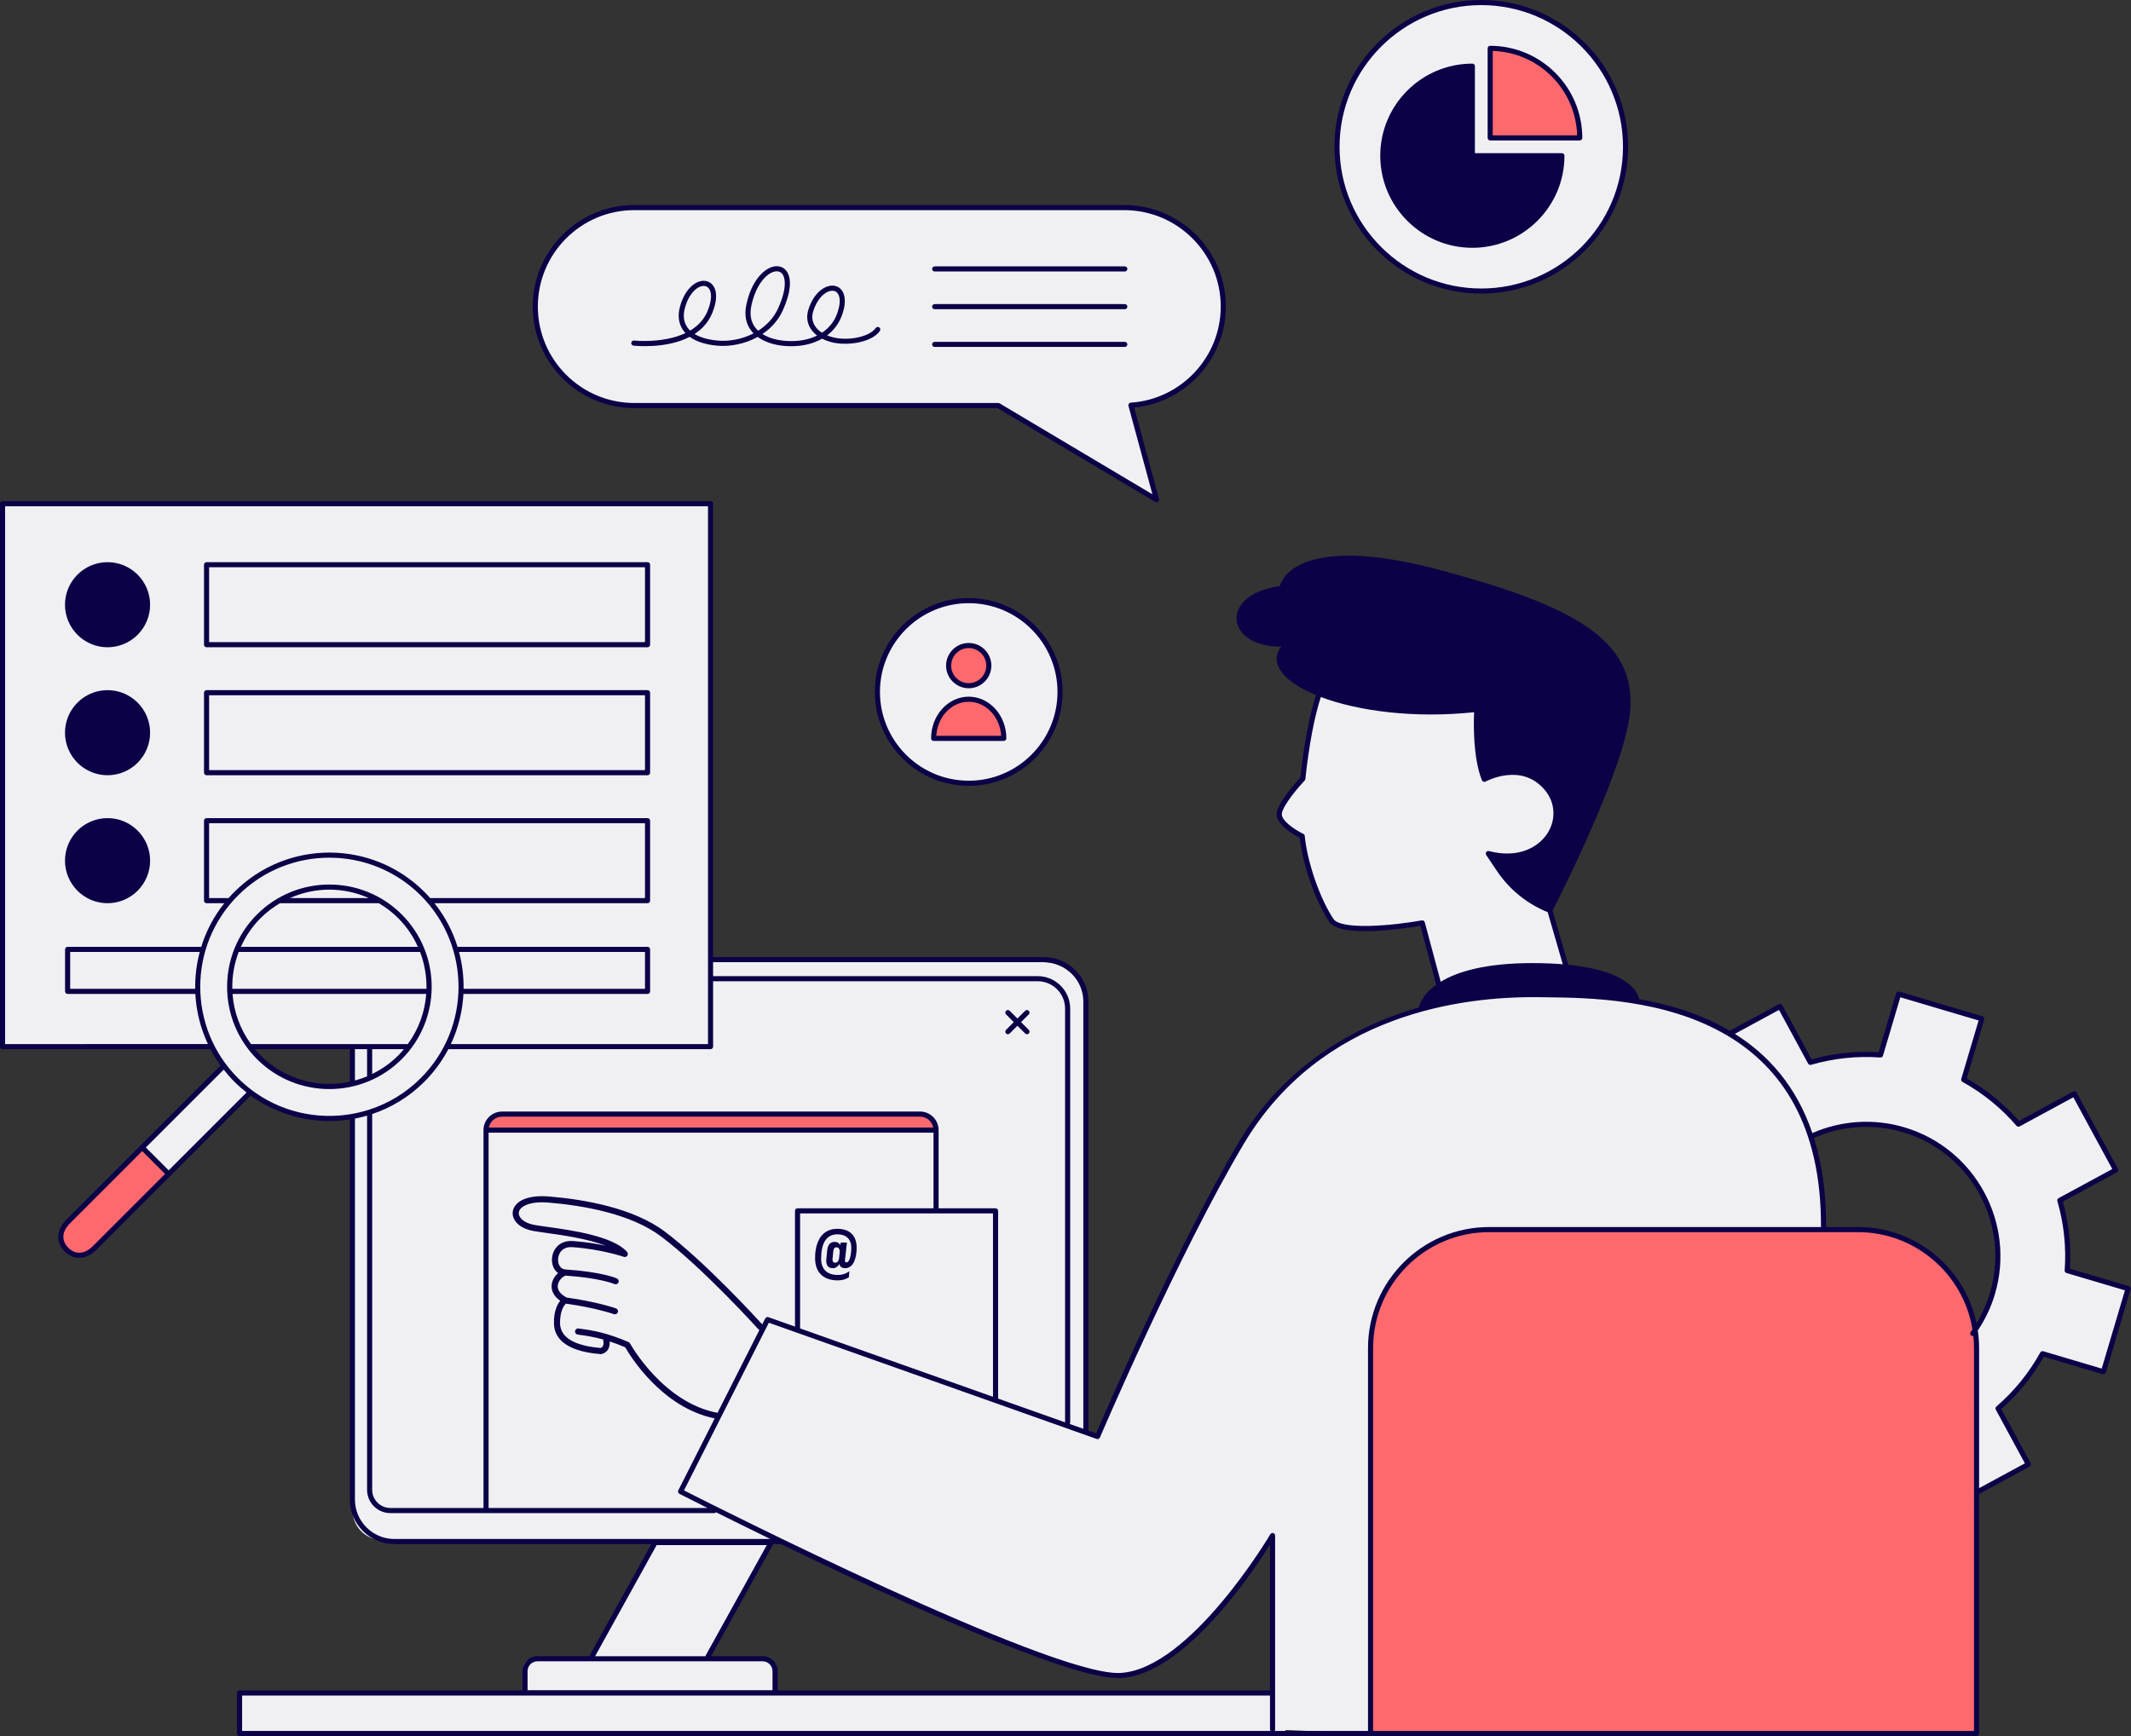
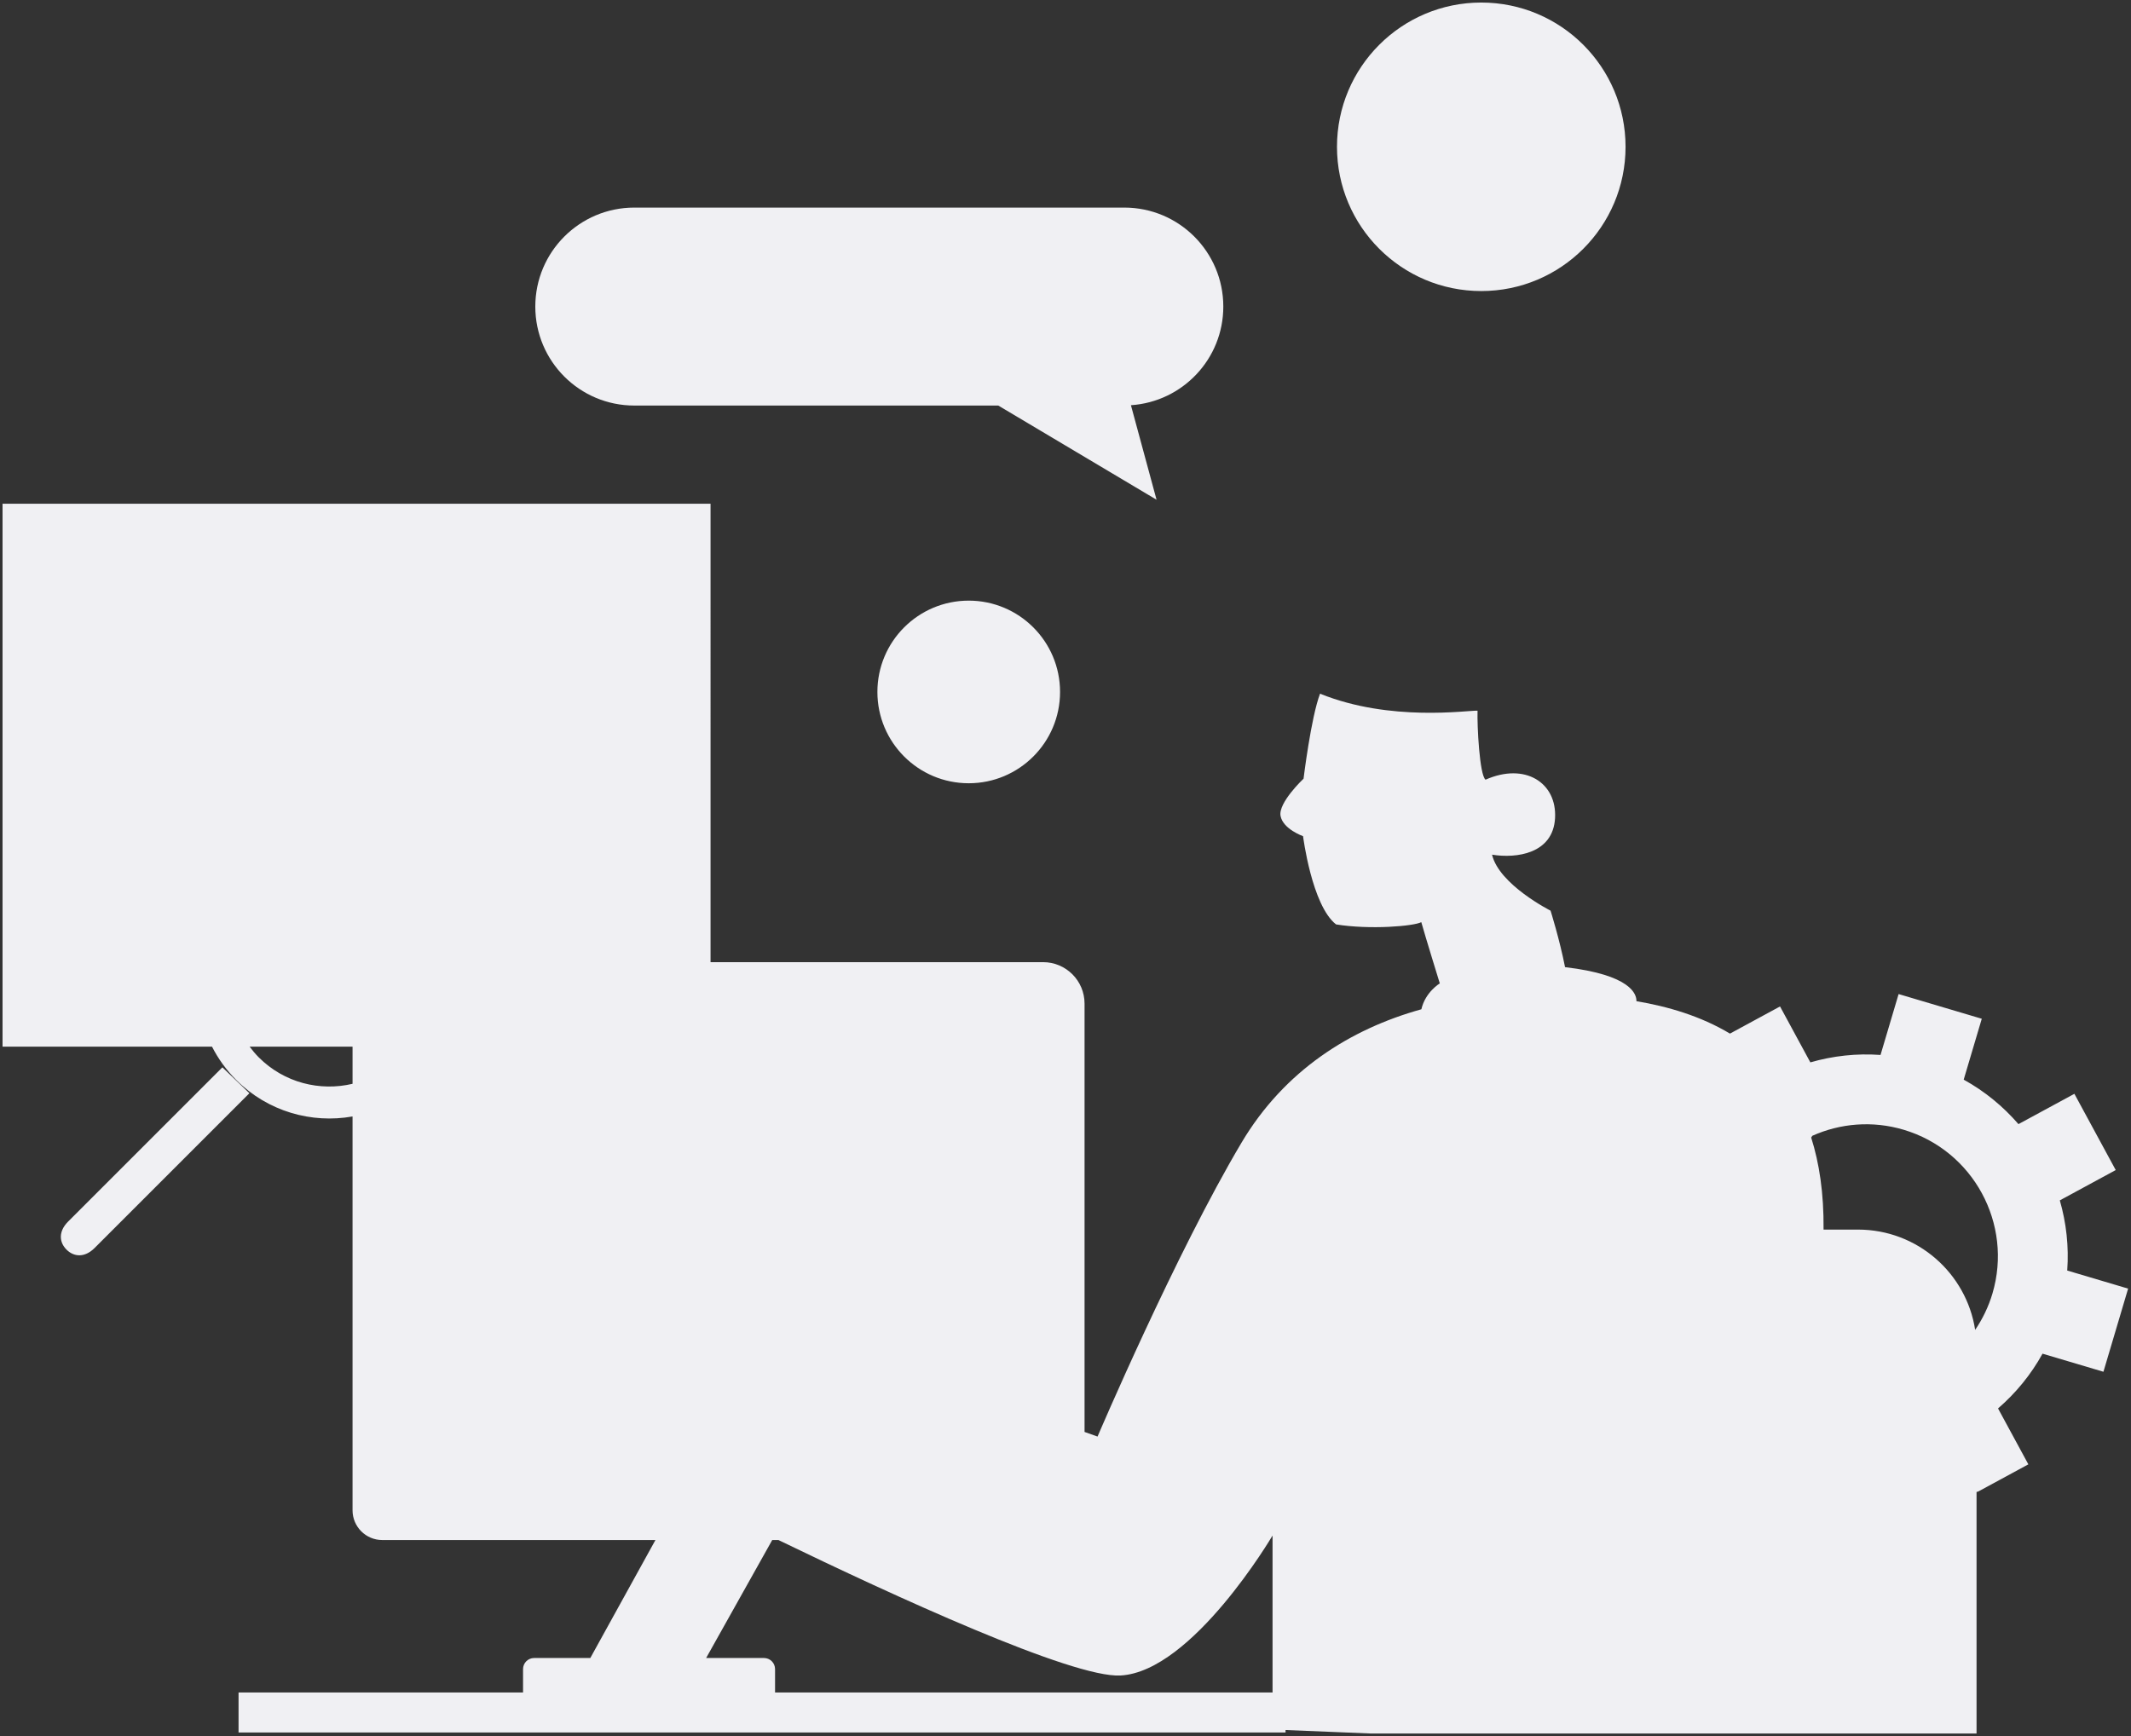
<svg xmlns="http://www.w3.org/2000/svg" fill="#000000" height="340.3" preserveAspectRatio="xMidYMid meet" version="1" viewBox="0.0 0.0 417.6 340.3" width="417.6" zoomAndPan="magnify">
  <rect x="0.0" y="0.0" width="417.6" height="340.3" fill="#333333" stroke="none" />
  <g id="change1_1">
    <path d="M405.102,249.028c0.342-4.711-0.183-9.354-1.451-13.752l10.957-5.941l-8.103-14.945l-10.958,5.941 c-2.993-3.463-6.597-6.436-10.732-8.719l3.543-11.935l-16.298-4.838l-3.543,11.935 c-4.711-0.343-9.354,0.182-13.752,1.452l-5.941-10.958l-9.813,5.321c-5.775-3.46-12.234-5.333-18.328-6.353 c0.044-1.344-1.021-5.152-13.989-6.673c-1.078-5.487-2.841-11.072-2.841-11.072s-10.092-5.095-11.464-10.974 c4.801,0.784,11.954-0.196,12.346-7.153c0.392-6.957-5.879-10.974-13.62-7.545 c-1.176-0.882-1.666-10.582-1.568-13.521c-1.96-0.098-17.049,2.254-30.864-3.331 c-1.764,4.605-3.233,16.657-3.233,16.657s-4.997,4.703-4.507,7.3c0.49,2.597,4.409,3.968,4.409,3.968 s1.715,13.57,6.467,17.294c6.712,1.078,15.236,0.343,16.706-0.441c0.735,2.646,3.625,12.003,3.625,12.003 s-2.831,1.679-3.611,5.073c-13.984,3.891-26.847,12.021-35.239,26.134c-12.934,21.752-28.219,57.614-28.219,57.614 l-2.547-0.903v-83.954c0-4.489-3.639-8.128-8.128-8.128h-65.163V98.733H0.5v106.409h41.044 c1.2,2.353,2.779,4.563,4.747,6.531c6.201,6.201,14.771,8.582,22.796,7.156v77.192c0,3.22,2.61,5.83,5.83,5.83 h53.526L115.68,324.974h-11.01c-1.199,0-2.17,0.972-2.17,2.17v4.59H46.748v7.839h205.175v-0.484l16.657,0.68 h118.754v-47.342l0.321-0.081l9.831-5.331l-5.941-10.957c3.463-2.994,6.436-6.598,8.719-10.733l11.934,3.543 l4.838-16.298L405.102,249.028z M50.714,207.25c-0.665-0.665-1.251-1.377-1.801-2.108h20.174v7.284 C62.699,213.945,55.698,212.234,50.714,207.25z M149.712,324.974h-11.335l12.953-23.124h1.216 c22.411,10.858,57.63,27.076,67.042,26.553c14.109-0.784,29.787-27.435,29.787-27.435v30.766h-97.492v-4.59 C151.882,325.945,150.911,324.974,149.712,324.974z M390.446,253.544c-0.773,2.603-1.938,4.98-3.386,7.116 c-1.72-11.134-11.344-19.658-22.96-19.658h-6.748v-0.147c0.059-6.976-0.831-12.88-2.425-17.89l0.229-0.349 c5.437-2.432,11.733-3.01,17.877-1.187C386.687,225.484,394.499,239.89,390.446,253.544z M171.939,135.623 c0,9.884,8.013,17.897,17.897,17.897c9.884,0,17.897-8.013,17.897-17.897c0-9.884-8.013-17.897-17.897-17.897 C179.951,117.726,171.939,125.739,171.939,135.623z M43.58,209.2l-30.224,30.224 c-1.962,1.962-1.752,4.073-0.321,5.505c1.431,1.431,3.542,1.642,5.505-0.321l30.334-30.334L43.58,209.2z M290.276,57.047L290.276,57.047c15.615,0,28.274-12.659,28.274-28.274v-0c0-15.615-12.659-28.274-28.274-28.274 h-0c-15.615,0-28.274,12.659-28.274,28.274v0C262.003,44.389,274.661,57.047,290.276,57.047z M124.3,79.488h71.328l31.015,18.461l-5.021-18.527c10.106-0.671,18.102-9.059,18.102-19.335 c0-10.715-8.686-19.401-19.401-19.401h-96.023c-10.714,0-19.4,8.686-19.4,19.401 C104.9,70.802,113.586,79.488,124.3,79.488z" fill="#f0f0f3" />
  </g>
  <g id="change2_1">
-     <path d="M185.899,130.463c0-2.174,1.762-3.936,3.936-3.936c2.174,0,3.936,1.762,3.936,3.936 s-1.762,3.936-3.936,3.936C187.661,134.399,185.899,132.637,185.899,130.463z M182.961,144.72 c0-4.236,3.078-7.67,6.875-7.67c3.797,0,6.875,3.434,6.875,7.67H182.961z M291.863,9.829v16.886h17.476 c0,0,0.59-5.432-5.078-12.163C298.594,7.821,291.863,9.829,291.863,9.829z M13.434,239.46 c0,0-3.086,2.719-0.294,5.364s5.071,0.294,5.071,0.294L32.834,229.98l-4.703-5.144L13.434,239.46z M95.543,221.407 h87.89c0,0-0.392-2.939-3.037-2.939c-2.646,0-83.089,0-83.089,0S95.543,219.055,95.543,221.407z M364.099,241.003 h-72.286c-12.832,0-23.234,10.402-23.234,23.234v75.532h118.754v-75.532 C387.334,251.405,376.931,241.003,364.099,241.003z" fill="#fe696e" />
-   </g>
+     </g>
  <g id="change3_1">
-     <path d="M417.179,252.091l-11.552-3.429c0.276-4.414-0.19-8.829-1.387-13.138l10.605-5.751 c0.116-0.064,0.203-0.17,0.241-0.297c0.037-0.127,0.023-0.265-0.04-0.381l-8.104-14.944 c-0.133-0.243-0.435-0.331-0.678-0.201l-10.606,5.751c-2.955-3.353-6.401-6.153-10.252-8.331l3.429-11.551 c0.078-0.265-0.072-0.543-0.337-0.622l-16.298-4.839c-0.126-0.036-0.263-0.023-0.381,0.04 c-0.116,0.064-0.203,0.17-0.241,0.297l-3.429,11.553c-4.407-0.276-8.827,0.19-13.137,1.387l-5.751-10.606 c-0.064-0.116-0.17-0.203-0.297-0.241c-0.126-0.036-0.263-0.022-0.381,0.04l-9.605,5.208 c-5.626-3.311-11.864-5.16-17.766-6.197c-0.235-1.244-1.923-5.539-13.929-6.75 c0.002-0.052,0.002-0.104-0.013-0.156l-3.031-10.456c1.326-2.583,14.156-27.816,15.198-38.936 c1.356-14.465-11.807-20.873-36.57-27.638c-17.026-4.651-25.042-3.029-28.769-0.85 c-1.688,0.988-2.824,2.304-3.306,3.819c-6.237,0.887-8.745,3.993-8.455,6.719 c0.285,2.673,3.266,5.143,8.481,5.143c0.082,0,0.163-0.001,0.245-0.002c-1.166,1.49-0.981,2.899-0.553,3.891 c0.892,2.068,3.531,4.027,7.387,5.619c-1.313,4.073-2.349,9.509-3.079,16.18c-0.785,0.846-4.277,4.707-4.614,6.861 c-0.354,2.263,3.4,4.363,4.508,4.93c0.562,5.245,3.063,12.409,5.757,16.449 c2.174,3.26,14.942,1.3,17.883,0.801l3.066,11.462c0.008,0.029,0.034,0.043,0.046,0.069 c-2.941,2.107-3.358,4.248-3.387,4.424c-0.002,0.012,0.002,0.022,0.001,0.034 c-15.27,4.379-27.579,13.411-35.211,26.247c-12.039,20.249-26.281,53.098-28.064,57.242l-1.515-0.537 c0-0.004,0.002-0.007,0.002-0.011v-84.069c0-4.814-3.916-8.73-8.73-8.73h-64.821V98.733 c0-0.276-0.224-0.5-0.5-0.5H0.5c-0.276,0-0.5,0.224-0.5,0.5v106.408c0,0.276,0.224,0.5,0.5,0.5h40.738 c0.578,1.104,1.243,2.175,1.989,3.204c-0,0-0.001,0.001-0.002,0.001l-30.223,30.224 c-1.984,1.984-2.11,4.423-0.321,6.212c0.842,0.842,1.827,1.26,2.841,1.26c1.142,0,2.32-0.529,3.371-1.58 l30.225-30.225c4.585,3.322,10.007,4.986,15.43,4.986c1.34,0,2.679-0.106,4.007-0.309v74.499 c0,4.814,3.916,8.73,8.73,8.73h50.357l-12.063,21.794c-0.032,0.058-0.05,0.12-0.058,0.183h-10.204 c-1.617,0-2.934,1.316-2.934,2.935v3.777H46.944c-0.276,0-0.5,0.224-0.5,0.5v7.936c0,0.276,0.224,0.5,0.5,0.5h221.636 h118.754c0.276,0,0.5-0.224,0.5-0.5v-46.968c0.02-0.008,0.041-0.005,0.06-0.015l9.831-5.33 c0.243-0.132,0.333-0.435,0.201-0.678l-5.75-10.605c3.353-2.957,6.152-6.403,8.33-10.254l11.551,3.43 c0.128,0.037,0.264,0.023,0.381-0.04c0.116-0.064,0.203-0.17,0.241-0.297l4.838-16.298 C417.594,252.449,417.444,252.17,417.179,252.091z M279.204,180.762c-0.067-0.252-0.32-0.405-0.571-0.363 c-5.919,1.06-15.855,1.918-17.328-0.292c-2.663-3.994-5.133-11.14-5.621-16.267 c-0.017-0.174-0.123-0.327-0.281-0.402c-1.737-0.838-4.416-2.664-4.206-4.001c0.263-1.682,3.315-5.229,4.47-6.453 c0.074-0.079,0.121-0.181,0.133-0.289c0.72-6.646,1.742-12.049,3.035-16.083 c7.234,2.739,18.239,4.232,30.037,2.985c-0.094,2.063-0.248,8.923,1.537,13.345 c0.054,0.132,0.161,0.235,0.295,0.283c0.135,0.048,0.283,0.036,0.408-0.032c0.291-0.156,7.17-3.806,11.693,1.744 c1.98,2.431,2.155,5.723,0.446,8.387c-1.719,2.681-5.631,5.007-11.47,3.49 c-0.201-0.053-0.413,0.024-0.534,0.195c-0.12,0.169-0.123,0.396-0.007,0.568l2.102,3.127 c2.448,3.645,5.888,6.431,9.95,8.085l2.96,10.209c-1.764-0.145-3.721-0.23-5.924-0.23 c-9.422,0-14.86,1.741-18.001,3.662L279.204,180.762z M214.914,282.04c0.245,0.088,0.522-0.033,0.627-0.275 c0.152-0.358,15.42-36.079,28.189-57.555c15.166-25.508,42.846-28.974,57.961-28.758l1.302,0.016 c8.053,0.086,23.348,0.255,35.588,7.558c0.03,0.026,0.066,0.041,0.101,0.059 c10.197,6.125,18.244,17.233,18.168,37.419h-65.036c-13.087,0-23.733,10.646-23.733,23.733v75.032h-18.305 c0.058-0.082,0.1-0.176,0.1-0.284v-38.017c0-0.226-0.151-0.423-0.368-0.482 c-0.217-0.058-0.448,0.034-0.562,0.229c-0.155,0.265-15.703,26.43-29.383,27.189 c-0.144,0.008-0.295,0.012-0.451,0.012c-14.226,0-79.051-32.732-85.075-35.79l16.626-32.867L214.914,282.04z M357.849,240.503c0.026-6.776-0.842-12.549-2.385-17.472c5.492-2.426,11.677-2.829,17.426-1.122 c13.391,3.975,21.051,18.102,17.076,31.492c-0.624,2.105-1.512,4.098-2.64,5.952 c-2.258-10.752-11.812-18.851-23.226-18.851H357.849z M72.935,218.354c3.739-1.25,7.252-3.356,10.224-6.328 c1.929-1.93,3.495-4.087,4.699-6.386h51.385c0.276,0,0.5-0.224,0.5-0.5v-12.816h63.601 c2.964,0,5.375,2.411,5.375,5.374v81.082l-13.126-4.654v-36.799c0-0.276-0.224-0.5-0.5-0.5H183.933v-15.324 c0-2.005-1.631-3.636-3.636-3.636H98.384c-2.005,0-3.636,1.631-3.636,3.636v74.064H76.493 c-1.962,0-3.559-1.596-3.559-3.558V218.354z M194.592,237.829v35.944l-37.801-13.402v-22.542H194.592z M182.882,221.004H95.799c0.235-1.214,1.303-2.136,2.585-2.136h81.913 C181.579,218.869,182.648,219.79,182.882,221.004z M95.748,222.004h87.185v14.824h-26.642c-0.276,0-0.5,0.224-0.5,0.5 v22.688l-5.212-1.848c-0.236-0.085-0.5,0.021-0.613,0.246l-0.592,1.17c-1.145-1.26-11.241-12.277-19.079-18.179 c-6.178-4.651-15.75-6.314-22.691-6.889c-4.918-0.409-6.907,1.344-7.122,2.968 c-0.19,1.435,0.987,3.231,4.021,3.783c0.608,0.111,1.469,0.232,2.488,0.374c3.13,0.438,8.169,1.147,11.69,2.516 c-1.737-0.371-3.945-0.739-6.439-0.913c-1.48-0.098-2.707,0.441-3.443,1.538 c-0.732,1.09-0.848,2.587-0.286,3.726c0.209,0.424,0.504,0.763,0.856,1.017c-0.634,0.551-1.153,1.362-1.256,2.284 c-0.082,0.732,0.061,2.03,1.673,3.145c-0.456,0.546-1.306,1.922-1.228,4.529c0.069,2.38,1.71,5.339,9.13,5.925 c0.016,0.002,0.031,0.002,0.047,0.002c0.043,0,0.087-0.004,0.129-0.014c0.555-0.122,0.994-0.419,1.27-0.859 c0.352-0.561,0.362-1.212,0.324-1.616c0.924,0.303,1.924,0.671,3.058,1.148c0.895,1.572,7.099,11.805,17.539,13.944 l-7.135,14.106c-0.124,0.246-0.026,0.546,0.219,0.671c0.447,0.228,2.427,1.238,5.504,2.778H95.748V222.004z M140.607,276.917c-10.716-1.999-17.08-13.49-17.143-13.606c-0.065-0.119-0.168-0.213-0.293-0.266 c-4.332-1.842-6.901-2.278-9.81-2.657c-0.324-0.052-0.63,0.188-0.672,0.518c-0.043,0.328,0.189,0.629,0.518,0.672 c1.651,0.216,3.195,0.457,5.03,0.973c-0.021,0.087-0.028,0.178-0.007,0.271c0.041,0.184,0.102,0.736-0.118,1.081 c-0.094,0.147-0.231,0.245-0.43,0.302c-3.586-0.296-7.828-1.365-7.928-4.756 c-0.082-2.799,1.035-3.823,1.066-3.852c0.028-0.024,0.044-0.055,0.067-0.082c5.713,0.782,9.385,2.049,9.421,2.062 c0.065,0.022,0.133,0.034,0.198,0.034c0.248,0,0.479-0.155,0.566-0.402c0.109-0.314-0.056-0.655-0.368-0.765 c-0.153-0.054-3.807-1.317-9.641-2.117c-0.894-0.464-1.889-1.243-1.761-2.383c0.107-0.954,0.943-1.735,1.536-1.92 c6.752,0.449,9.541,1.634,9.569,1.646c0.078,0.034,0.159,0.051,0.24,0.051c0.231,0,0.451-0.134,0.55-0.358 c0.133-0.303-0.004-0.656-0.306-0.79c-0.119-0.053-2.998-1.295-10.091-1.754c-0.684-0.044-1.037-0.48-1.214-0.839 c-0.371-0.754-0.287-1.793,0.206-2.526c0.344-0.512,1.038-1.103,2.363-1.01c5.722,0.399,10.042,1.886,10.085,1.9 c0.023,0.008,0.046,0.004,0.07,0.009c0.044,0.01,0.086,0.018,0.131,0.018c0.036-0,0.07-0.006,0.105-0.013 c0.04-0.007,0.077-0.015,0.115-0.03c0.038-0.015,0.072-0.037,0.106-0.06c0.021-0.014,0.046-0.02,0.066-0.037 c0.009-0.008,0.013-0.019,0.021-0.028c0.028-0.028,0.049-0.06,0.072-0.094c0.023-0.034,0.046-0.067,0.062-0.105 c0.004-0.011,0.013-0.018,0.017-0.029c0.008-0.024,0.005-0.048,0.01-0.072c0.009-0.042,0.017-0.082,0.017-0.125 c0-0.039-0.007-0.074-0.014-0.112c-0.007-0.038-0.014-0.074-0.029-0.11c-0.016-0.039-0.037-0.072-0.061-0.107 c-0.014-0.021-0.02-0.046-0.038-0.067c-0.013-0.015-0.031-0.029-0.045-0.044 c-0.003-0.003-0.006-0.006-0.009-0.009c-2.757-3.067-10.838-4.198-15.682-4.876 c-0.999-0.14-1.842-0.257-2.439-0.365c-2.16-0.395-3.167-1.529-3.046-2.446c0.153-1.149,2.045-2.243,5.833-1.93 c6.784,0.562,16.12,2.173,22.068,6.652c8.188,6.163,18.916,18.027,19.023,18.146 c0.066,0.073,0.146,0.121,0.232,0.154L140.607,276.917z M204.564,188.592c4.263,0,7.731,3.468,7.731,7.731v83.726 l-2.672-0.947c0.056-0.081,0.096-0.173,0.096-0.278v-81.125c0-3.515-2.859-6.374-6.375-6.374h-63.601v-2.732H204.564z M1,204.641V99.233h137.742v105.408H88.352c1.464-3.113,2.286-6.455,2.464-9.826h36.082 c0.276,0,0.5-0.224,0.5-0.5v-8.23c0-0.276-0.224-0.5-0.5-0.5H89.665c-0.944-3.046-2.452-5.952-4.525-8.554h41.757 c0.276,0,0.5-0.224,0.5-0.5V160.854c0-0.276-0.224-0.5-0.5-0.5H40.477c-0.276,0-0.5,0.224-0.5,0.5v15.677 c0,0.276,0.224,0.5,0.5,0.5h3.48c-2.073,2.602-3.581,5.508-4.525,8.554h-26.181c-0.276,0-0.5,0.224-0.5,0.5v8.23 c0,0.276,0.224,0.5,0.5,0.5h25.031c0.178,3.371,0.999,6.713,2.464,9.826H1z M89.952,186.584h36.445v7.231H90.845 C90.882,191.383,90.584,188.949,89.952,186.584z M44.795,176.031h-3.819V161.354h85.42v14.677H84.301 c-0.367-0.417-0.744-0.828-1.142-1.226c-10.262-10.262-26.959-10.262-37.221,0 C45.54,175.203,45.163,175.614,44.795,176.031z M38.251,193.815H13.75v-7.231h25.394 C38.513,188.949,38.215,191.383,38.251,193.815z M18.187,244.254c-1.603,1.601-3.397,1.721-4.798,0.32 c-1.401-1.401-1.281-3.195,0.321-4.798l14.161-14.161l4.477,4.477L18.187,244.254z M43.838,209.648 c0.646,0.823,1.341,1.621,2.1,2.379c0.758,0.758,1.555,1.453,2.378,2.099l-15.26,15.26l-4.477-4.477 M46.645,211.32c-9.872-9.873-9.872-25.936,0-35.808c4.936-4.936,11.42-7.404,17.903-7.404 s12.968,2.469,17.903,7.404c9.872,9.872,9.872,25.935,0,35.808c-2.931,2.931-6.41,4.985-10.109,6.176 c-0.049,0.009-0.095,0.022-0.138,0.044C63.48,220.293,53.55,218.225,46.645,211.32z M69.555,293.914V219.246 c0.8-0.154,1.594-0.347,2.38-0.575v73.341c0,2.513,2.045,4.558,4.559,4.558h63.484 c0.141,0,0.267-0.059,0.358-0.153c2.896,1.444,6.516,3.233,10.614,5.228H77.285 C73.023,301.644,69.555,298.176,69.555,293.914z M128.678,302.839h21.588l-11.954,21.599 c-0.032,0.058-0.05,0.12-0.058,0.183h-21.633L128.678,302.839z M103.384,327.555c0-1.066,0.867-1.935,1.934-1.935 h44.131c1.066,0,1.934,0.868,1.934,1.935v3.728h-47.998V327.555z M149.449,324.621h-10.095l12.164-21.977h1.493 c22.117,10.71,55.995,26.271,66.124,26.27c0.167,0,0.328-0.004,0.481-0.013 c12.4-0.689,25.651-20.409,29.259-26.158v28.589h-96.492v-3.777C152.382,325.937,151.066,324.621,149.449,324.621z M47.444,332.332h201.431v6.652c0,0.108,0.042,0.203,0.1,0.284H47.444V332.332z M386.833,339.269H269.079v-75.032 c0-12.535,10.198-22.733,22.733-22.733H364.1c11.281,0,20.664,8.261,22.43,19.05 c-0.117,0.17-0.22,0.348-0.342,0.515c-0.162,0.224-0.113,0.536,0.11,0.698 c0.089,0.065,0.191,0.096,0.294,0.096c0.039,0,0.075-0.018,0.112-0.026c0.083,0.789,0.128,1.59,0.128,2.401 V339.269z M411.862,268.247l-11.455-3.4c-0.231-0.066-0.467,0.032-0.58,0.238 c-2.212,4.005-5.108,7.57-8.608,10.597c-0.178,0.153-0.225,0.41-0.112,0.616l5.702,10.518l-8.975,4.866v-27.444 c0-1.174-0.089-2.328-0.255-3.457c1.455-2.181,2.593-4.554,3.346-7.093c4.131-13.919-3.832-28.604-17.75-32.736 c-5.947-1.764-12.333-1.359-18.021,1.13c-3.13-9.236-8.698-15.368-15.185-19.444l8.654-4.692l5.703,10.519 c0.111,0.206,0.353,0.31,0.578,0.242c4.447-1.282,9.015-1.767,13.576-1.433c0.231,0.012,0.448-0.133,0.516-0.356 l3.4-11.456l15.34,4.554l-3.4,11.455c-0.066,0.226,0.032,0.467,0.237,0.58 c4.006,2.212,7.57,5.108,10.596,8.609c0.154,0.177,0.409,0.225,0.616,0.112l10.519-5.703l7.627,14.065 l-10.518,5.703c-0.206,0.112-0.308,0.352-0.242,0.578c1.283,4.447,1.765,9.016,1.433,13.577 c-0.017,0.234,0.132,0.448,0.356,0.516l11.455,3.4L411.862,268.247z M185.399,130.462 c0,2.446,1.99,4.436,4.436,4.436s4.436-1.99,4.436-4.436c0-2.445-1.99-4.436-4.436-4.436 S185.399,128.017,185.399,130.462z M193.272,130.462c0,1.895-1.542,3.437-3.437,3.437s-3.437-1.542-3.437-3.437 s1.542-3.436,3.437-3.436S193.272,128.568,193.272,130.462z M182.461,144.72c0,0.276,0.224,0.5,0.5,0.5h13.749 c0.276,0,0.5-0.224,0.5-0.5c0-4.505-3.309-8.17-7.375-8.17S182.461,140.215,182.461,144.72z M196.195,144.22 h-12.718c0.229-3.722,2.993-6.67,6.358-6.67C193.202,137.55,195.966,140.499,196.195,144.22z M171.439,135.624 c0,10.144,8.253,18.396,18.396,18.396s18.396-8.253,18.396-18.396c0-10.145-8.253-18.398-18.396-18.398 S171.439,125.479,171.439,135.624z M207.232,135.624c0,9.593-7.804,17.396-17.396,17.396s-17.396-7.804-17.396-17.396 s7.804-17.398,17.396-17.398S207.232,126.031,207.232,135.624z M21.076,126.864c4.598,0,8.338-3.741,8.338-8.339 s-3.74-8.338-8.338-8.338s-8.339,3.74-8.339,8.338S16.479,126.864,21.076,126.864z M40.477,126.864h86.42 c0.276,0,0.5-0.224,0.5-0.5V110.687c0-0.276-0.224-0.5-0.5-0.5H40.477c-0.276,0-0.5,0.224-0.5,0.5v15.677 C39.977,126.64,40.201,126.864,40.477,126.864z M40.977,111.187h85.42v14.677H40.977V111.187z M21.076,151.948 c4.598,0,8.338-3.741,8.338-8.339s-3.74-8.339-8.338-8.339s-8.339,3.741-8.339,8.339 S16.479,151.948,21.076,151.948z M40.477,151.948h86.42c0.276,0,0.5-0.224,0.5-0.5V135.77c0-0.276-0.224-0.5-0.5-0.5 H40.477c-0.276,0-0.5,0.224-0.5,0.5v15.678C39.977,151.724,40.201,151.948,40.477,151.948z M40.977,136.27h85.42 v14.678H40.977V136.27z M21.076,177.031c4.598,0,8.338-3.741,8.338-8.339s-3.74-8.338-8.338-8.338 s-8.339,3.74-8.339,8.338S16.479,177.031,21.076,177.031z M197.155,202.565c0.098,0.098,0.226,0.146,0.353,0.146 s0.256-0.049,0.353-0.146l1.518-1.517l1.518,1.517c0.098,0.098,0.226,0.146,0.353,0.146s0.256-0.049,0.353-0.146 c0.195-0.195,0.195-0.512,0-0.707l-1.518-1.517l1.518-1.517c0.195-0.195,0.195-0.512,0-0.707s-0.512-0.195-0.707,0 l-1.518,1.517l-1.518-1.517c-0.195-0.195-0.512-0.195-0.707,0s-0.195,0.512,0,0.707l1.518,1.517l-1.518,1.517 C196.959,202.053,196.959,202.37,197.155,202.565z M124.3,79.988h71.19l30.896,18.391 c0.079,0.047,0.168,0.07,0.256,0.07c0.106,0,0.214-0.034,0.303-0.102c0.162-0.123,0.233-0.333,0.18-0.529 l-4.864-17.946c10.12-0.982,17.962-9.558,17.962-19.784c0-10.973-8.928-19.9-19.9-19.9h-96.022 c-10.973,0-19.9,8.927-19.9,19.9C104.4,71.06,113.328,79.988,124.3,79.988z M124.3,41.187h96.022 c10.422,0,18.9,8.479,18.9,18.9c0,9.906-7.746,18.18-17.635,18.836c-0.149,0.01-0.287,0.087-0.374,0.209 c-0.087,0.121-0.114,0.276-0.075,0.421l4.698,17.334l-29.953-17.829c-0.077-0.046-0.166-0.07-0.256-0.07h-71.328 c-10.422,0-18.9-8.479-18.9-18.9S113.878,41.187,124.3,41.187z M292.023,27.527h17.55 c0.276,0,0.5-0.224,0.5-0.5c0-9.953-8.097-18.049-18.05-18.049c-0.276,0-0.5,0.224-0.5,0.5v17.549 C291.523,27.303,291.747,27.527,292.023,27.527z M292.523,9.985c9.006,0.26,16.282,7.537,16.543,16.542h-16.543V9.985 z M288.53,48.569c9.952,0,18.049-8.097,18.049-18.049c0-0.276-0.224-0.5-0.5-0.5h-17.049V12.971 c0-0.276-0.224-0.5-0.5-0.5c-9.952,0-18.049,8.097-18.049,18.049C270.481,40.473,278.577,48.569,288.53,48.569z M290.277,57.547c15.866,0,28.773-12.908,28.773-28.774C319.05,12.908,306.143,0,290.277,0 s-28.773,12.908-28.773,28.773C261.503,44.64,274.411,57.547,290.277,57.547z M290.277,1 c15.315,0,27.773,12.459,27.773,27.773s-12.459,27.774-27.773,27.774s-27.773-12.46-27.773-27.774 S274.962,1,290.277,1z M78.729,179.236c-7.818-7.82-20.543-7.82-28.361,0c-7.818,7.818-7.818,20.541,0,28.36 c3.909,3.91,9.045,5.864,14.181,5.864s10.271-1.954,14.181-5.864C86.547,199.777,86.547,187.054,78.729,179.236z M71.935,205.641v5.329c-0.778,0.326-1.573,0.592-2.38,0.811v-6.139H71.935z M49.185,204.641 c-0.002,0-0.003,0.001-0.005,0.001c-2.149-2.939-3.356-6.35-3.61-9.827h37.957c-0.254,3.477-1.461,6.887-3.61,9.826 H49.185z M72.298,176.031H56.798c2.461-1.094,5.102-1.66,7.75-1.66C67.196,174.371,69.837,174.937,72.298,176.031 z M51.075,179.943c1.159-1.159,2.44-2.115,3.79-2.912H74.183c0.013,0,0.024-0.006,0.037-0.007 c1.355,0.799,2.64,1.757,3.802,2.92c1.677,1.677,2.954,3.598,3.874,5.642H47.201 C48.121,183.541,49.398,181.619,51.075,179.943z M46.776,186.584h35.543c0.888,2.321,1.305,4.777,1.254,7.231 H45.522C45.471,191.362,45.889,188.905,46.776,186.584z M51.075,206.889c-0.401-0.401-0.77-0.821-1.128-1.248h18.608 v6.383C62.444,213.33,55.813,211.627,51.075,206.889z M72.935,210.506v-4.865h6.215 c-0.358,0.427-0.727,0.847-1.128,1.248C76.498,208.414,74.771,209.608,72.935,210.506z M124.144,67.743 c0.353,0.038,6.404,0.676,11.011-1.723c1.266,0.92,3.055,1.508,5.28,1.724c2.563,0.245,5.515-0.307,8.039-1.705 c1.603,1.168,3.926,1.82,6.559,1.82c0.263,0,0.529-0.007,0.799-0.021c1.998-0.098,3.79-0.606,5.273-1.458 c0.505,0.263,1.066,0.48,1.673,0.648c3.158,0.87,8.057,0.115,9.643-2.161c0.158-0.227,0.102-0.539-0.124-0.696 c-0.228-0.156-0.538-0.101-0.696,0.124c-1.217,1.749-5.455,2.625-8.557,1.769c-0.338-0.093-0.659-0.203-0.961-0.329 c1.322-0.998,2.32-2.318,2.894-3.896c1.1-3.018,0.393-4.477-0.126-5.078c-0.56-0.648-1.411-0.91-2.327-0.721 c-1.365,0.281-3.16,1.648-4.106,4.642c-0.386,1.217-0.289,2.413,0.278,3.458c0.333,0.613,0.818,1.161,1.432,1.626 c-1.252,0.622-2.723,0.994-4.345,1.074c-2.543,0.116-4.806-0.376-6.374-1.372c1.674-1.121,3.091-2.653,3.981-4.608 c1.609-3.54,1.85-6.397,0.656-7.839c-0.6-0.727-1.522-1.002-2.527-0.759c-1.77,0.43-4.206,2.621-5.245,7.381 c-0.47,2.151-0.095,3.966,1.115,5.394c0.088,0.104,0.182,0.207,0.279,0.307c-2.263,1.167-4.857,1.628-7.137,1.403 c-1.833-0.177-3.325-0.615-4.418-1.287c1.454-0.948,2.69-2.261,3.447-4.073c1.001-2.394,1.031-4.415,0.083-5.543 c-0.57-0.678-1.435-0.947-2.362-0.734c-1.405,0.319-3.212,1.838-4.067,5.147c-0.435,1.688-0.205,3.239,0.668,4.486 c0.133,0.19,0.28,0.371,0.441,0.544c-4.352,2.061-9.986,1.473-10.067,1.462 c-0.267-0.03-0.521,0.167-0.553,0.441C123.672,67.464,123.87,67.711,124.144,67.743z M159.575,63.663 c-0.441-0.811-0.51-1.713-0.204-2.679c0.817-2.584,2.317-3.75,3.354-3.964c0.129-0.026,0.254-0.039,0.373-0.039 c0.403,0,0.749,0.148,0.996,0.435c0.639,0.74,0.618,2.228-0.057,4.082c-0.56,1.539-1.585,2.804-2.956,3.717 C160.413,64.787,159.899,64.26,159.575,63.663z M147.249,59.856c0.881-4.033,2.897-6.232,4.505-6.623 c0.142-0.034,0.303-0.059,0.47-0.059c0.356,0,0.744,0.112,1.051,0.484c0.715,0.864,0.881,3.101-0.796,6.788 c-0.858,1.887-2.259,3.343-3.908,4.383c-0.151-0.14-0.291-0.285-0.42-0.438 C147.154,63.212,146.85,61.687,147.249,59.856z M134.182,60.506c0.743-2.877,2.253-4.18,3.319-4.421 c0.134-0.031,0.264-0.045,0.389-0.045c0.397,0,0.739,0.153,0.987,0.448c0.689,0.82,0.6,2.507-0.239,4.515 c-0.717,1.713-1.946,2.932-3.396,3.795c-0.205-0.196-0.386-0.405-0.542-0.628 C134,63.169,133.822,61.903,134.182,60.506z M183.162,53.21h37.261c0.276,0,0.5-0.224,0.5-0.5s-0.224-0.5-0.5-0.5 h-37.261c-0.276,0-0.5,0.224-0.5,0.5S182.886,53.21,183.162,53.21z M183.162,60.605h37.261c0.276,0,0.5-0.224,0.5-0.5 s-0.224-0.5-0.5-0.5h-37.261c-0.276,0-0.5,0.224-0.5,0.5S182.886,60.605,183.162,60.605z M183.162,68.001h37.261 c0.276,0,0.5-0.224,0.5-0.5s-0.224-0.5-0.5-0.5h-37.261c-0.276,0-0.5,0.224-0.5,0.5S182.886,68.001,183.162,68.001z M159.728,246.597c0-3.385,1.427-5.747,4.357-5.747c2.412,0,3.789,1.313,3.789,3.713 c0,1.806-0.531,4.004-2.248,4.004c-0.695,0-1.048-0.328-1.149-0.846c-0.265,0.531-0.72,0.846-1.263,0.846 c-0.909,0-1.301-0.569-1.301-1.452c0-0.114,0.012-0.24,0.025-0.366l0.164-1.667 c0.114-1.162,0.669-1.667,1.44-1.667c0.556,0,0.935,0.24,1.15,0.632l0.051-0.505h1.225l-0.379,3.41 c-0.013,0.101-0.013,0.114-0.013,0.152c0,0.202,0.088,0.329,0.316,0.329c0.657,0,0.935-1.68,0.935-2.892 c0-1.642-1.01-2.614-2.703-2.614c-2.374,0-3.208,2.021-3.208,4.8c0,2.071,1.2,3.17,3.259,3.17 c0.796,0,1.503-0.177,2.273-0.745l-0.101,1.212c-0.707,0.442-1.415,0.594-2.198,0.594 C161.37,250.954,159.728,249.401,159.728,246.597z M164.439,246.521l0.113-1.111v-0.088 c0-0.518-0.214-0.847-0.644-0.847c-0.404,0-0.569,0.341-0.606,0.758l-0.152,1.478 c-0.013,0.063-0.013,0.127-0.013,0.177c0,0.366,0.152,0.606,0.543,0.606 C164.047,247.493,164.363,247.228,164.439,246.521z" fill="#0a0147" />
-   </g>
+     </g>
</svg>